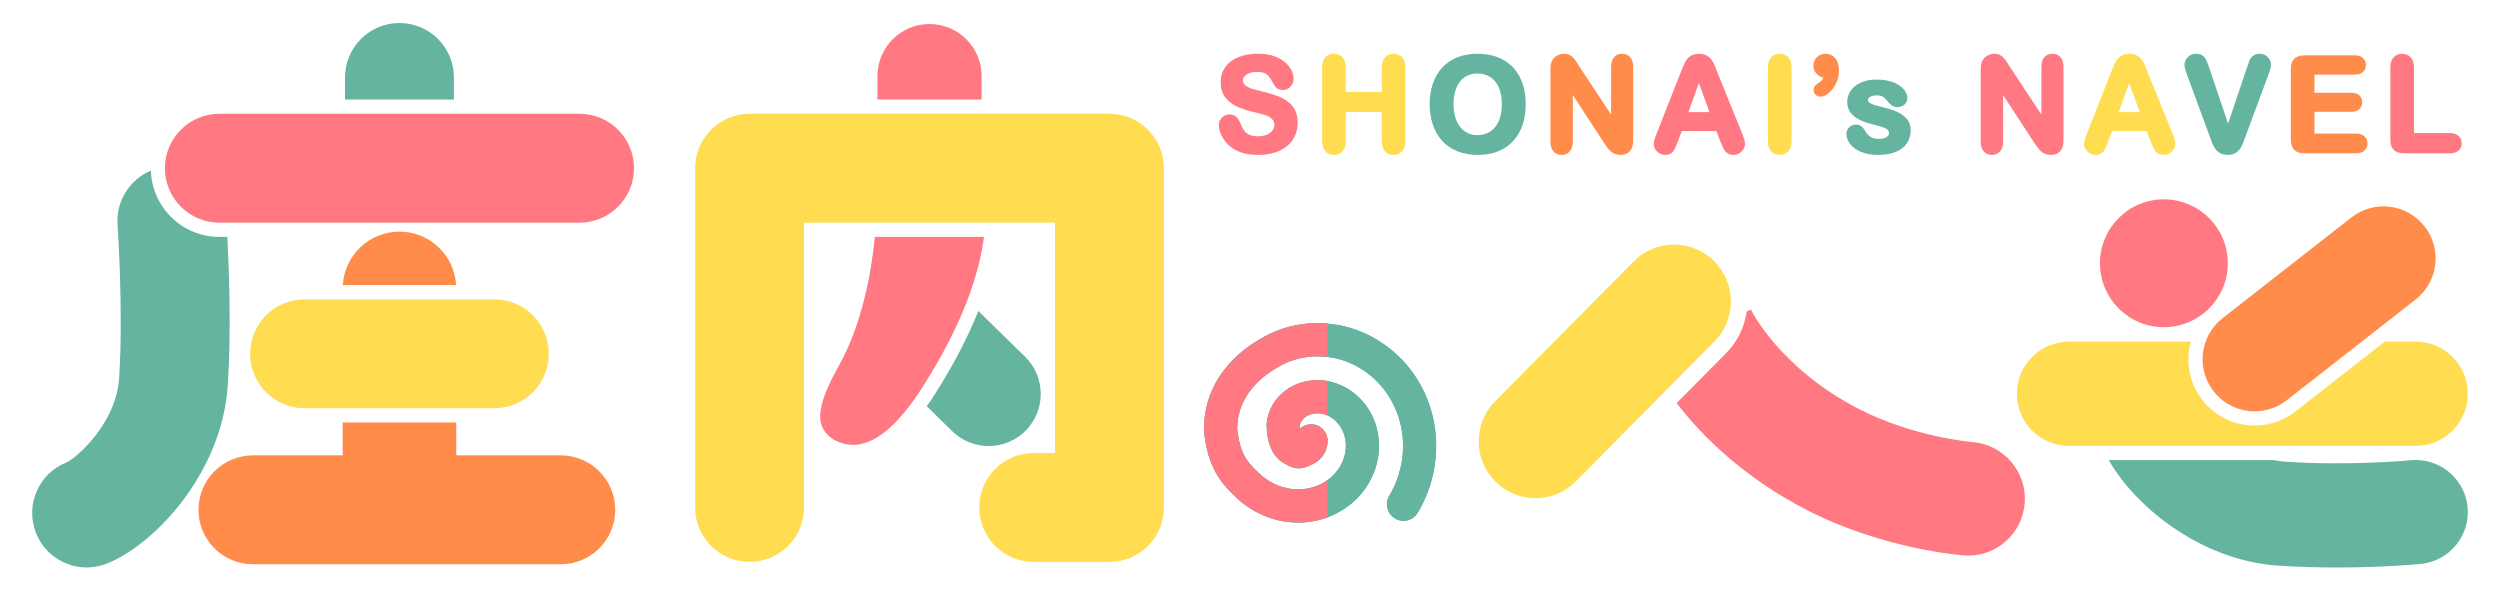
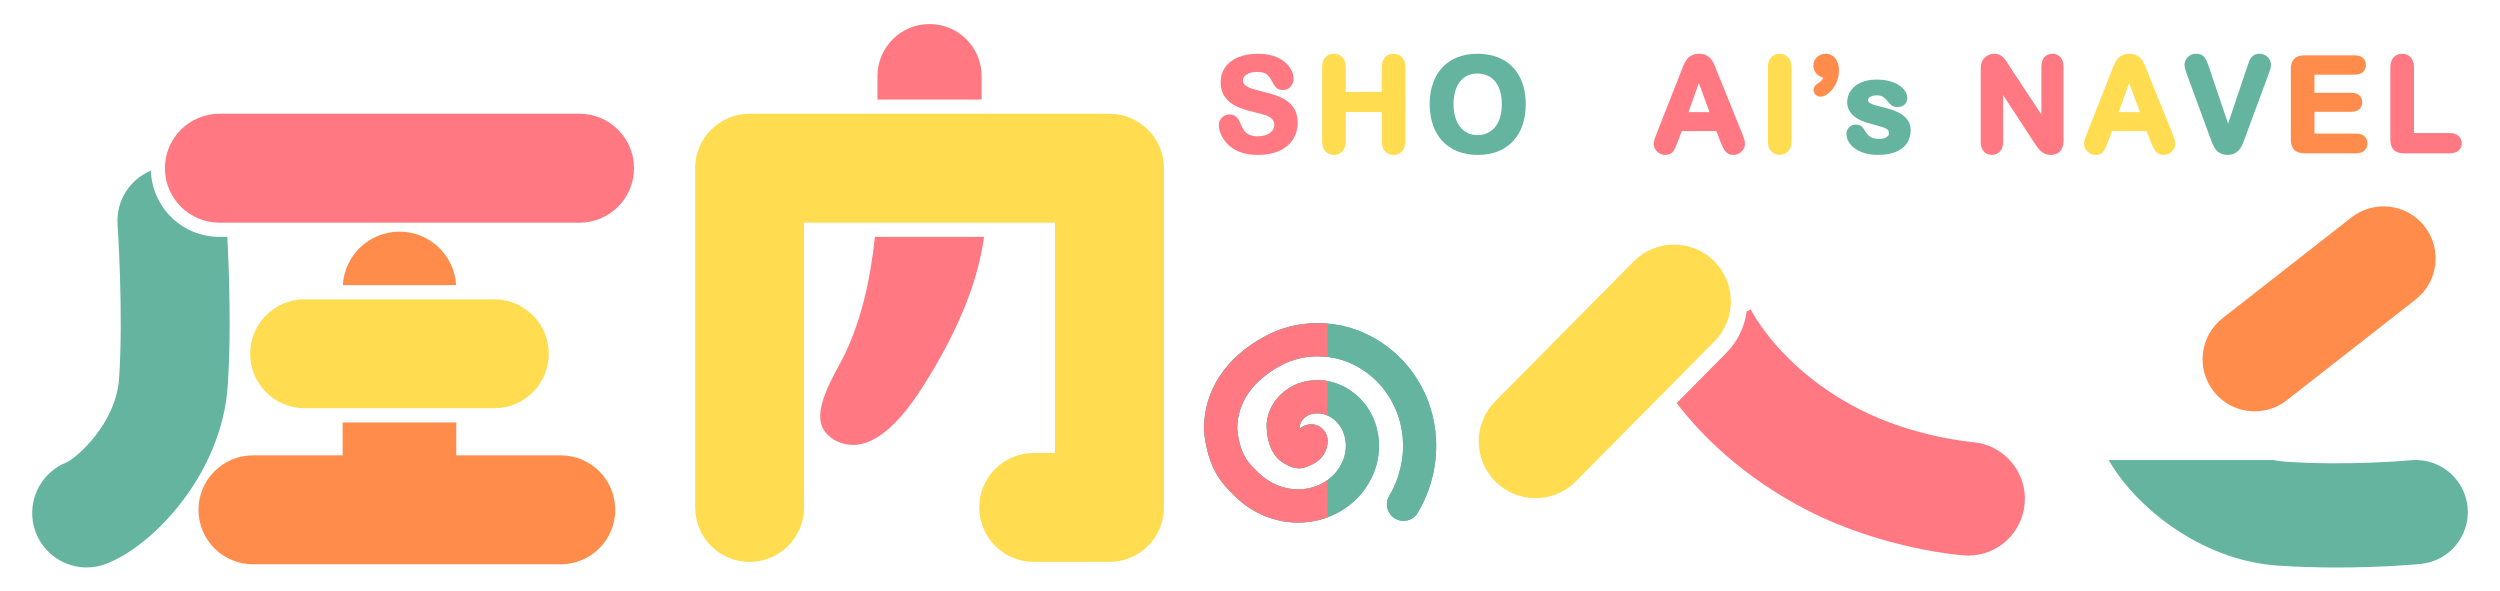
<svg xmlns="http://www.w3.org/2000/svg" xmlns:xlink="http://www.w3.org/1999/xlink" version="1.1" id="レイヤー_3" x="0px" y="0px" width="791.96px" height="187.063px" viewBox="0 0 791.96 187.063" enable-background="new 0 0 791.96 187.063" xml:space="preserve">
  <g>
    <g>
      <path fill="#FF7882" d="M410.207,34.832c-0.582-1.131-1.407-2.076-2.45-2.814c-0.999-0.709-2.221-1.318-3.63-1.811    c-1.368-0.475-2.916-0.918-4.586-1.307c-1.314-0.334-2.26-0.586-2.829-0.756c-0.527-0.162-1.055-0.385-1.569-0.668    c-0.465-0.254-0.832-0.557-1.088-0.898c-0.226-0.301-0.334-0.654-0.334-1.082c0-0.703,0.361-1.305,1.107-1.838    c0.812-0.582,1.922-0.877,3.299-0.877c1.479,0,2.537,0.256,3.148,0.764c0.666,0.553,1.25,1.346,1.75,2.385    c0.457,0.857,0.883,1.469,1.301,1.869c0.496,0.48,1.198,0.723,2.083,0.723c0.961,0,1.808-0.383,2.443-1.109    c0.626-0.709,0.943-1.523,0.943-2.42c0-0.895-0.229-1.812-0.68-2.729c-0.444-0.904-1.151-1.775-2.099-2.586    c-0.942-0.803-2.135-1.453-3.543-1.932c-1.395-0.475-3.059-0.717-4.943-0.717c-2.354,0-4.443,0.361-6.205,1.072    c-1.809,0.732-3.215,1.801-4.18,3.176c-0.974,1.385-1.467,2.988-1.467,4.764c0,1.857,0.471,3.447,1.402,4.723    c0.913,1.248,2.156,2.24,3.696,2.957c1.47,0.684,3.312,1.287,5.479,1.795c1.56,0.357,2.812,0.695,3.722,1.004    c0.831,0.285,1.511,0.693,2.023,1.217c0.46,0.469,0.683,1.078,0.683,1.863c0,0.992-0.445,1.809-1.362,2.49    c-0.97,0.723-2.273,1.09-3.873,1.09c-1.162,0-2.098-0.18-2.779-0.531c-0.678-0.352-1.207-0.795-1.57-1.32    c-0.404-0.586-0.787-1.328-1.137-2.203c-0.346-0.891-0.785-1.588-1.307-2.072c-0.576-0.533-1.287-0.803-2.11-0.803    c-0.985,0-1.813,0.338-2.462,1.002c-0.644,0.66-0.969,1.463-0.969,2.387c0,1.391,0.463,2.822,1.375,4.26    c0.898,1.416,2.086,2.568,3.532,3.42c2.001,1.164,4.553,1.754,7.588,1.754c2.53,0,4.757-0.43,6.618-1.275    c1.896-0.861,3.361-2.08,4.356-3.621c0.995-1.539,1.5-3.297,1.5-5.221C411.084,37.348,410.789,35.961,410.207,34.832z" />
      <path fill="#FFDC50" d="M444.172,18.166c-0.701-0.754-1.621-1.137-2.732-1.137c-1.102,0-2.012,0.389-2.701,1.154    c-0.672,0.744-1.012,1.828-1.012,3.223v7.711h-11.411v-7.711c0-1.41-0.351-2.5-1.04-3.24c-0.702-0.754-1.622-1.137-2.734-1.137    c-1.134,0-2.052,0.393-2.729,1.162c-0.652,0.744-0.983,1.826-0.983,3.215v23.27c0,1.389,0.334,2.475,0.994,3.227    c0.686,0.775,1.601,1.17,2.719,1.17c1.097,0,2.015-0.385,2.727-1.146c0.695-0.746,1.048-1.84,1.048-3.25v-9.184h11.411v9.184    c0,1.393,0.336,2.477,0.994,3.225c0.684,0.777,1.598,1.172,2.719,1.172c1.096,0,2.014-0.385,2.725-1.145    c0.695-0.744,1.049-1.838,1.049-3.252v-23.27C445.213,19.992,444.862,18.9,444.172,18.166z" />
      <path fill="#64B4A0" d="M481.554,24.611c-1.191-2.418-2.971-4.309-5.289-5.619c-2.301-1.301-5.08-1.963-8.256-1.963    c-2.342,0-4.468,0.375-6.321,1.113c-1.873,0.744-3.482,1.834-4.785,3.236c-1.301,1.398-2.307,3.115-2.992,5.102    c-0.676,1.965-1.016,4.148-1.016,6.49c0,2.293,0.328,4.451,0.973,6.418c0.656,1.998,1.639,3.734,2.924,5.164    c1.291,1.434,2.922,2.559,4.85,3.346c1.908,0.779,4.093,1.174,6.487,1.174c2.412,0,4.588-0.385,6.465-1.143    c1.898-0.766,3.523-1.889,4.83-3.336c1.299-1.439,2.287-3.164,2.936-5.123c0.641-1.936,0.967-4.109,0.967-6.461    C483.326,29.822,482.73,26.996,481.554,24.611z M468.009,23.285c1.527,0,2.896,0.371,4.062,1.104    c1.162,0.73,2.072,1.828,2.705,3.264c0.652,1.48,0.984,3.27,0.984,5.318c0,2.211-0.359,4.09-1.068,5.58    c-0.689,1.455-1.621,2.539-2.768,3.225c-2.064,1.23-4.775,1.35-6.826,0.439c-0.893-0.393-1.698-1.002-2.396-1.807    c-0.701-0.812-1.254-1.857-1.646-3.107c-0.396-1.279-0.598-2.734-0.598-4.33c0-1.58,0.199-3.02,0.598-4.275    c0.393-1.236,0.928-2.256,1.59-3.035c0.666-0.781,1.436-1.359,2.353-1.764C465.914,23.49,466.925,23.285,468.009,23.285z" />
-       <path fill="#FF8C4B" d="M516.437,18.143c-0.645-0.738-1.52-1.113-2.6-1.113c-1.055,0-1.914,0.377-2.555,1.119    c-0.609,0.709-0.916,1.738-0.916,3.057v15.072L500.25,20.967l-0.941-1.477c-0.33-0.512-0.66-0.938-0.98-1.266    c-0.35-0.359-0.764-0.65-1.232-0.865c-1.105-0.504-2.75-0.451-4.014,0.365c-0.717,0.465-1.24,1.076-1.561,1.838    c-0.252,0.648-0.373,1.48-0.373,2.549v22.785c0,1.297,0.318,2.32,0.949,3.041c0.656,0.752,1.531,1.135,2.602,1.135    c1.037,0,1.9-0.375,2.568-1.111c0.65-0.719,0.982-1.75,0.982-3.064V30.115l9.852,15.105c0.326,0.475,0.65,0.938,0.977,1.393    c0.354,0.494,0.744,0.934,1.156,1.301c0.445,0.398,0.936,0.695,1.455,0.881c0.512,0.186,1.084,0.277,1.703,0.277    c1.486,0,3.977-0.602,3.977-4.639V21.205C517.369,19.883,517.054,18.852,516.437,18.143z" />
      <path fill="#FF7882" d="M551.82,42.137l-7.713-19.043c-0.363-0.961-0.666-1.729-0.902-2.303c-0.252-0.615-0.568-1.201-0.943-1.744    c-0.408-0.592-0.945-1.078-1.598-1.445c-1.332-0.752-3.541-0.764-4.889,0c-0.656,0.373-1.197,0.869-1.604,1.473    c-0.371,0.553-0.723,1.25-1.043,2.07l-8.326,21.152c-0.32,0.795-0.549,1.412-0.686,1.852c-0.156,0.502-0.236,0.996-0.236,1.475    c0,0.91,0.371,1.723,1.102,2.416c0.717,0.686,1.562,1.033,2.508,1.033c1.131,0,1.979-0.361,2.516-1.074    c0.436-0.578,0.93-1.619,1.514-3.182l1.227-3.299h10.971l1.232,3.24c0.189,0.463,0.418,0.996,0.684,1.598    c0.289,0.662,0.561,1.15,0.832,1.492c0.291,0.371,0.66,0.672,1.1,0.895c0.441,0.219,0.961,0.33,1.545,0.33    c1.008,0,1.881-0.361,2.596-1.076c0.713-0.713,1.074-1.525,1.074-2.414C552.779,44.816,552.464,43.689,551.82,42.137z     M541.55,35.523h-6.686l3.311-9.234L541.55,35.523z" />
      <path fill="#FFDC50" d="M566.484,18.166c-0.701-0.754-1.621-1.137-2.732-1.137c-1.088,0-1.994,0.389-2.689,1.152    c-0.678,0.744-1.023,1.83-1.023,3.225v23.27c0,1.395,0.348,2.484,1.031,3.236c0.707,0.77,1.609,1.16,2.682,1.16    c1.115,0,2.035-0.387,2.738-1.148c0.686-0.744,1.031-1.838,1.031-3.248v-23.27C567.521,19.994,567.173,18.904,566.484,18.166z" />
      <path fill="#FF8C4B" d="M582.046,19.566c-0.354-0.812-0.867-1.443-1.523-1.879c-0.662-0.436-1.383-0.658-2.146-0.658    c-1.094,0-2.029,0.361-2.783,1.072c-0.762,0.723-1.148,1.631-1.148,2.701c0,1.033,0.381,1.941,1.133,2.695    c0.602,0.6,1.271,0.965,2,1.09c-0.088,0.293-0.219,0.547-0.387,0.758c-0.348,0.426-0.84,0.83-1.432,1.176    c-0.797,0.406-1.236,1.115-1.236,1.998c0,0.568,0.211,1.084,0.611,1.484c0.4,0.402,0.936,0.613,1.549,0.613    c0.848,0,1.727-0.389,2.686-1.189c0.893-0.744,1.654-1.758,2.26-3.01c0.611-1.256,0.922-2.625,0.922-4.064    C582.55,21.271,582.38,20.334,582.046,19.566z" />
      <path fill="#64B4A0" d="M604.3,38.006c-0.619-0.873-1.533-1.639-2.713-2.273c-1.139-0.604-2.604-1.129-4.357-1.557    c-1.424-0.346-2.539-0.639-3.352-0.877c-0.729-0.215-1.303-0.482-1.711-0.793c-0.297-0.227-0.43-0.48-0.43-0.824    c0-0.23,0.066-0.582,0.645-0.951c0.529-0.342,1.227-0.516,2.072-0.516c0.828,0,1.477,0.129,1.922,0.385    c0.475,0.271,0.895,0.641,1.256,1.104c0.557,0.701,1.039,1.215,1.477,1.568c0.529,0.432,1.172,0.65,1.91,0.65    c0.973,0,1.754-0.273,2.324-0.812c0.572-0.547,0.863-1.25,0.863-2.094c0-0.725-0.24-1.459-0.715-2.186    c-0.455-0.689-1.111-1.316-1.951-1.867c-0.822-0.539-1.852-0.971-3.059-1.285c-1.195-0.311-2.549-0.469-4.027-0.469    c-1.914,0-3.582,0.318-4.955,0.943c-1.408,0.643-2.494,1.523-3.223,2.613c-0.74,1.1-1.115,2.291-1.115,3.539    c0,1.412,0.418,2.625,1.242,3.605c0.783,0.932,1.834,1.688,3.125,2.25c1.225,0.533,2.822,1.045,4.752,1.523    c1.592,0.381,2.736,0.779,3.4,1.182c0.316,0.189,0.736,0.551,0.736,1.473c0,0.139,0,0.555-0.734,1.066    c-0.574,0.398-1.342,0.602-2.283,0.602c-1.209,0-2.158-0.205-2.82-0.613c-0.676-0.418-1.27-1.066-1.762-1.918    c-0.322-0.59-0.662-1.043-1.037-1.381c-0.449-0.412-1.066-0.621-1.836-0.621c-0.859,0-1.586,0.291-2.164,0.865    c-0.572,0.576-0.863,1.277-0.863,2.08c0,1.072,0.389,2.141,1.154,3.176c0.75,1.01,1.902,1.855,3.432,2.51    c1.496,0.643,3.305,0.969,5.373,0.969c2.15,0,4.012-0.297,5.537-0.887c1.58-0.609,2.799-1.529,3.625-2.734    c0.822-1.203,1.238-2.656,1.238-4.322C605.277,39.967,604.949,38.916,604.3,38.006z" />
      <path fill="#FF7882" d="M652.75,18.143c-0.645-0.738-1.52-1.113-2.6-1.113c-1.055,0-1.914,0.377-2.555,1.119    c-0.609,0.709-0.916,1.738-0.916,3.057v15.072l-10.117-15.311l-0.941-1.477c-0.33-0.512-0.66-0.938-0.98-1.266    c-0.35-0.359-0.764-0.65-1.232-0.865c-1.105-0.504-2.75-0.451-4.014,0.365c-0.717,0.465-1.24,1.076-1.561,1.838    c-0.252,0.648-0.373,1.48-0.373,2.549v22.785c0,1.297,0.318,2.32,0.949,3.041c0.656,0.752,1.531,1.135,2.602,1.135    c1.037,0,1.9-0.375,2.568-1.111c0.65-0.719,0.982-1.75,0.982-3.064V30.115l9.852,15.105c0.326,0.475,0.65,0.938,0.977,1.393    c0.354,0.494,0.744,0.934,1.156,1.301c0.445,0.398,0.936,0.695,1.455,0.881c0.512,0.186,1.084,0.277,1.703,0.277    c1.486,0,3.977-0.602,3.977-4.639V21.205C653.681,19.883,653.367,18.852,652.75,18.143z" />
      <path fill="#FFDC50" d="M688.132,42.137l-7.713-19.043c-0.363-0.961-0.666-1.729-0.902-2.303    c-0.252-0.615-0.568-1.201-0.943-1.744c-0.408-0.592-0.945-1.078-1.598-1.445c-1.332-0.752-3.543-0.764-4.889,0    c-0.656,0.373-1.197,0.869-1.604,1.473c-0.371,0.553-0.723,1.25-1.043,2.07l-8.326,21.152c-0.32,0.795-0.549,1.412-0.686,1.852    c-0.156,0.502-0.236,0.996-0.236,1.475c0,0.91,0.371,1.723,1.102,2.416c0.717,0.686,1.562,1.033,2.508,1.033    c1.131,0,1.979-0.361,2.516-1.074c0.436-0.578,0.93-1.619,1.514-3.182l1.227-3.299h10.971l1.232,3.24    c0.189,0.463,0.418,0.996,0.684,1.598c0.289,0.662,0.561,1.15,0.832,1.492c0.291,0.371,0.66,0.672,1.1,0.895    c0.441,0.219,0.961,0.33,1.545,0.33c1.008,0,1.881-0.361,2.596-1.076c0.713-0.713,1.074-1.525,1.074-2.414    C689.091,44.816,688.777,43.689,688.132,42.137z M677.863,35.523h-6.686l3.311-9.234L677.863,35.523z" />
      <path fill="#64B4A0" d="M718.933,18.801c-0.314-0.533-0.75-0.967-1.297-1.285c-0.551-0.322-1.158-0.486-1.799-0.486    c-0.871,0-1.586,0.223-2.129,0.664c-0.498,0.408-0.859,0.879-1.078,1.393c-0.18,0.422-0.447,1.168-0.805,2.244l-6,17.836    l-5.975-17.689c-0.475-1.459-0.93-2.5-1.393-3.18c-0.568-0.84-1.506-1.268-2.787-1.268c-1.037,0-1.916,0.363-2.609,1.074    c-0.689,0.707-1.041,1.512-1.041,2.396c0,0.322,0.049,0.697,0.148,1.152c0.096,0.424,0.215,0.82,0.354,1.191    c0.125,0.328,0.248,0.666,0.371,1.018l7.025,19.125c0.258,0.748,0.516,1.455,0.775,2.121c0.273,0.705,0.6,1.348,0.971,1.906    c0.41,0.617,0.949,1.117,1.605,1.486c0.668,0.381,1.482,0.572,2.414,0.572c0.934,0,1.748-0.197,2.422-0.584    c0.654-0.381,1.188-0.873,1.588-1.475c0.365-0.551,0.689-1.189,0.959-1.898c0.258-0.674,0.52-1.383,0.771-2.113l7.156-19.316    c0.119-0.344,0.236-0.676,0.359-1.006c0.131-0.354,0.238-0.717,0.328-1.094c0.092-0.4,0.139-0.777,0.139-1.127    C719.408,19.895,719.25,19.338,718.933,18.801z" />
      <path fill="#FF8C4B" d="M749.007,43.166c-0.615-0.566-1.5-0.852-2.631-0.852h-13.193v-6.902h11.66    c1.121,0,1.986-0.283,2.576-0.842c0.594-0.57,0.896-1.305,0.896-2.184c0-0.889-0.311-1.621-0.922-2.176    c-0.588-0.537-1.447-0.811-2.551-0.811h-11.66v-5.754h12.73c1.143,0,2.027-0.277,2.629-0.83c0.623-0.568,0.939-1.32,0.939-2.236    c0-0.9-0.314-1.646-0.939-2.215c-0.604-0.551-1.488-0.832-2.629-0.832h-15.795c-0.951,0-1.758,0.148-2.396,0.441    c-0.707,0.322-1.234,0.844-1.566,1.553c-0.303,0.643-0.455,1.459-0.455,2.424v22.201c0,1.488,0.361,2.607,1.072,3.328    c0.715,0.721,1.84,1.088,3.346,1.088h16.258c1.131,0,2.018-0.287,2.629-0.852c0.637-0.582,0.959-1.34,0.959-2.256    C749.964,44.521,749.642,43.748,749.007,43.166z" />
      <path fill="#FF7882" d="M778.818,43.053c-0.656-0.598-1.576-0.9-2.732-0.9H764.71V21.406c0-1.41-0.35-2.5-1.041-3.24    c-0.701-0.754-1.621-1.137-2.732-1.137c-1.105,0-2.014,0.389-2.701,1.154c-0.672,0.744-1.012,1.828-1.012,3.223v22.746    c0,1.484,0.361,2.604,1.072,3.328c0.715,0.721,1.84,1.088,3.346,1.088h14.443c1.162,0,2.082-0.289,2.736-0.863    c0.674-0.598,1.018-1.379,1.018-2.324C779.839,44.451,779.496,43.666,778.818,43.053z" />
    </g>
    <g>
      <path fill="#FF7882" d="M624.855,140.051c-0.184-0.016-18.58-1.572-35.771-10.373c-25.078-12.836-34.16-31.025-34.535-31.795    l0.08,0.17l-1.311,0.604c-0.66,4.812-2.801,9.463-6.482,13.182l-15.701,15.859c7.764,10.094,20.93,23.473,41.545,34.025    c23.881,12.227,48.447,14.15,49.48,14.227c0.449,0.033,0.895,0.051,1.336,0.051c9.316,0,17.176-7.188,17.9-16.627    C642.156,149.484,634.742,140.842,624.855,140.051z" />
      <g>
        <path fill="#FFDC50" d="M486.429,157.811c-4.576,0-9.154-1.734-12.664-5.207c-7.064-6.996-7.121-18.393-0.129-25.457     l43.883-44.328c6.994-7.064,18.391-7.123,25.457-0.129c7.064,6.992,7.121,18.391,0.129,25.455l-43.883,44.33     C495.703,156.029,491.066,157.811,486.429,157.811z" />
      </g>
    </g>
    <g>
      <g>
-         <circle fill="#FF7882" cx="685.482" cy="83.398" r="20.25" />
-       </g>
+         </g>
      <path fill="#64B4A0" d="M765.562,145.729c-0.1,0.002-0.197,0.014-0.297,0.014h-0.488c-0.375,0.012-0.748,0.018-1.125,0.055    c-0.191,0.018-19.17,1.84-39.814,0.455c-1.236-0.084-2.432-0.275-3.609-0.51h-52.207c8.016,14.25,28.727,31.758,53.596,33.434    c6.498,0.439,12.814,0.598,18.568,0.598c14.924,0,26.057-1.072,26.695-1.135c9.068-0.893,15.697-8.967,14.807-18.035    C780.859,152.178,773.814,145.865,765.562,145.729z" />
-       <path fill="#FFDC50" d="M765.265,108.242h-9.828l-28.266,22.102c-3.84,3-8.396,4.457-12.92,4.457    c-6.24,0-12.418-2.77-16.559-8.066c-4.254-5.438-5.379-12.311-3.686-18.492h-38.59c-9.113,0-16.5,7.389-16.5,16.5    c0,9.113,7.387,16.5,16.5,16.5h109.848c9.113,0,16.5-7.387,16.5-16.5C781.765,115.631,774.378,108.242,765.265,108.242z" />
      <g>
        <path fill="#FF8C4B" d="M714.248,130.301c-4.904,0-9.756-2.178-13.01-6.338c-5.613-7.18-4.344-17.549,2.836-23.162l40.83-31.922     c7.182-5.613,17.551-4.342,23.162,2.836s4.344,17.549-2.836,23.162l-40.83,31.922     C721.382,129.156,717.802,130.301,714.248,130.301z" />
      </g>
    </g>
    <g>
      <g>
        <g>
          <path fill="#64B4A0" d="M411.285,165.535c-0.15,0-0.3-0.002-0.449-0.006c-0.902-0.018-1.754-0.07-2.552-0.158      c-0.14-0.014-0.327-0.039-0.509-0.07l-0.353-0.035c-0.491-0.039-0.929-0.129-1.321-0.211l-0.248-0.047      c-1.93-0.406-3.534-0.895-5.18-1.559c-3.352-1.369-6.498-3.416-9.112-5.926c-4.806-4.557-8.903-9.291-10.14-20.898      c-0.02-0.184-0.029-0.369-0.029-0.555c0-12.371,6.899-22.871,19.427-29.568c3.798-2.049,7.946-3.355,12.315-3.875      c2.176-0.26,4.405-0.32,6.631-0.172l0.344,0.025c0.473,0.035,0.949,0.072,1.414,0.133l1.045,0.133      c0.062,0.008,0.121,0.018,0.184,0.027v0.002c0.193,0.025,0.394,0.064,0.575,0.111c0.226,0.02,0.454,0.043,0.732,0.082      c0.152,0.02,0.304,0.047,0.454,0.082c0.624,0.141,1.249,0.291,1.874,0.455c8.939,2.252,17.049,8.113,22.199,16.068      c2.66,4.078,4.525,8.609,5.533,13.449c1.014,4.82,1.115,9.994,0.295,14.957c-0.027,0.17-0.064,0.338-0.107,0.504l-0.057,0.469      c-0.021,0.211-0.066,0.521-0.113,0.727l-1.031,3.812c-0.17,0.572-0.375,1.15-0.58,1.73c-0.006,0.012-0.053,0.146-0.057,0.154      c-0.889,2.447-2.016,4.82-3.346,7.061c-1.482,2.494-4.701,3.309-7.197,1.83c-2.49-1.482-3.311-4.703-1.828-7.197      c0.996-1.674,1.838-3.453,2.504-5.281c0.18-0.5,0.322-0.896,0.443-1.301l0.82-3.191c0.006-0.057,0.012-0.113,0.018-0.17      c0.006-0.066,0.01-0.088,0.018-0.156c0.029-0.223,0.074-0.469,0.129-0.688l0.012,0.004c0.012-0.055,0.023-0.109,0.035-0.164      h-0.004c0.004-0.018,0.01-0.031,0.014-0.047c0.576-3.633,0.492-7.398-0.244-10.902c-0.732-3.514-2.135-6.928-4.061-9.877      c-3.732-5.768-9.564-9.998-16.01-11.623c-0.462-0.119-0.891-0.223-1.312-0.322l-0.552-0.057c-0.264-0.031-0.621-0.09-0.885-0.16      l-0.842-0.105c-0.293-0.041-0.568-0.057-0.84-0.076l-0.329-0.025c-1.518-0.098-3.093-0.061-4.629,0.125      c-3.017,0.357-5.987,1.293-8.596,2.699c-6.293,3.365-13.768,9.559-13.893,20.047c0.903,8.074,3.115,10.523,6.915,14.127      c1.692,1.625,3.696,2.93,5.818,3.797c1.056,0.426,2.067,0.732,3.263,0.984l0.525,0.105c0.002,0,0.003,0,0.004,0l0.549,0.055      c0.043,0.004,0.139,0.016,0.184,0.021c0.125,0.014,0.251,0.033,0.374,0.057c0.504,0.049,1.009,0.078,1.511,0.088      c4.042,0.078,7.959-1.381,10.793-3.982c2.574-2.32,4.234-5.613,4.474-8.842c0.234-2.953-0.619-5.83-2.341-7.924      c-1.488-1.84-3.612-3.062-5.704-3.299c-1.836-0.223-3.581,0.213-4.815,1.188c-1.08,0.84-1.568,1.887-1.686,2.602      c0,0.314,0.019,0.654,0.053,0.992c0.902-0.807,2.087-1.307,3.392-1.332c2.88-0.086,5.296,2.246,5.354,5.145      c0.059,2.971-1.598,5.746-4.319,7.246c-0.054,0.029-0.108,0.059-0.164,0.086c-1.802,0.91-3.244,1.393-4.285,1.434      c-2.039,0.074-3.456-0.73-4.32-1.205c-0.113-0.062-0.227-0.129-0.348-0.186c-5.875-2.957-5.907-11.102-5.854-12.705      c0.003-0.111,0.011-0.223,0.022-0.332c0.37-3.848,2.443-7.496,5.686-10.014c3.379-2.666,7.946-3.902,12.506-3.346      c4.801,0.543,9.416,3.129,12.624,7.09c3.406,4.148,5.115,9.758,4.67,15.363c-0.439,5.918-3.311,11.691-7.878,15.809      C424.236,163.092,417.83,165.535,411.285,165.535z" />
        </g>
      </g>
      <g>
        <g>
          <g>
            <path fill="#64B4A0" d="M411.285,165.535c-0.15,0-0.3-0.002-0.449-0.006c-0.902-0.018-1.754-0.07-2.552-0.158       c-0.14-0.014-0.327-0.039-0.509-0.07l-0.353-0.035c-0.491-0.039-0.929-0.129-1.321-0.211l-0.248-0.047       c-1.93-0.406-3.534-0.895-5.18-1.559c-3.352-1.369-6.498-3.416-9.117-5.926c-4.806-4.561-8.9-9.297-10.135-20.898       c-0.02-0.184-0.029-0.369-0.029-0.555c0-12.373,6.898-22.875,19.428-29.568c3.797-2.049,7.945-3.355,12.314-3.875       c2.176-0.262,4.405-0.316,6.631-0.172l0.344,0.025c0.473,0.035,0.949,0.072,1.414,0.133l1.045,0.133       c0.062,0.008,0.121,0.018,0.184,0.027l0,0c0.193,0.027,0.394,0.066,0.575,0.111c0.226,0.021,0.454,0.045,0.732,0.084       c0.152,0.02,0.304,0.047,0.454,0.082c0.624,0.141,1.249,0.291,1.874,0.455c8.939,2.252,17.049,8.111,22.199,16.068       c2.66,4.078,4.525,8.609,5.533,13.449c1.014,4.82,1.115,9.994,0.295,14.957c-0.027,0.17-0.064,0.338-0.107,0.504l-0.057,0.469       c-0.021,0.211-0.066,0.521-0.113,0.727l-1.031,3.812c-0.17,0.572-0.375,1.15-0.58,1.73c-0.006,0.012-0.053,0.146-0.057,0.154       c-0.889,2.447-2.016,4.82-3.346,7.061c-1.482,2.494-4.701,3.311-7.197,1.83c-2.49-1.482-3.311-4.703-1.828-7.197       c0.996-1.674,1.838-3.453,2.504-5.281c0.18-0.5,0.322-0.896,0.443-1.301l0.82-3.191c0.006-0.057,0.012-0.113,0.018-0.17       c0.006-0.066,0.01-0.088,0.018-0.156c0.029-0.223,0.074-0.469,0.129-0.688l0.012,0.004c0.012-0.055,0.023-0.109,0.035-0.164       h-0.004c0.004-0.018,0.01-0.031,0.014-0.047c0.576-3.633,0.492-7.398-0.244-10.902c-0.732-3.514-2.135-6.928-4.061-9.877       c-3.732-5.768-9.564-9.996-16.01-11.621c-0.462-0.119-0.891-0.225-1.313-0.322l-0.551-0.057       c-0.264-0.031-0.621-0.092-0.885-0.162l-0.842-0.105c-0.293-0.039-0.568-0.055-0.84-0.076l-0.329-0.023       c-1.518-0.1-3.094-0.061-4.629,0.123c-3.017,0.359-5.987,1.295-8.596,2.701c-6.292,3.363-13.766,9.553-13.892,20.045       c0.905,8.07,3.118,10.523,6.917,14.131c1.689,1.621,3.693,2.926,5.815,3.793c1.056,0.426,2.067,0.732,3.263,0.984l0.525,0.105       c0.002,0,0.003,0,0.004,0l0.549,0.055c0.043,0.004,0.139,0.016,0.184,0.021c0.125,0.014,0.251,0.033,0.374,0.057       c0.504,0.049,1.009,0.078,1.511,0.088c4.013,0.059,7.958-1.383,10.793-3.982c2.574-2.32,4.234-5.613,4.474-8.842       c0.234-2.953-0.619-5.83-2.341-7.924c-1.488-1.84-3.612-3.062-5.704-3.299c-1.836-0.225-3.579,0.213-4.815,1.188       c-1.08,0.84-1.568,1.887-1.686,2.602c0,0.314,0.019,0.654,0.053,0.992c0.902-0.807,2.087-1.307,3.392-1.332       c2.953-0.107,5.298,2.246,5.354,5.145c0.059,2.971-1.598,5.746-4.319,7.246c-0.054,0.029-0.108,0.059-0.164,0.086       c-1.802,0.91-3.244,1.393-4.285,1.434c-2.014,0.062-3.457-0.73-4.32-1.205c-0.113-0.062-0.227-0.129-0.348-0.186       c-5.875-2.957-5.907-11.102-5.854-12.705c0.003-0.111,0.011-0.223,0.022-0.332c0.37-3.848,2.443-7.496,5.686-10.014       c3.379-2.666,7.945-3.902,12.506-3.346c4.801,0.543,9.416,3.129,12.624,7.09c3.406,4.148,5.115,9.758,4.67,15.363       c-0.439,5.918-3.311,11.691-7.878,15.809C424.236,163.092,417.83,165.535,411.285,165.535z" />
          </g>
        </g>
      </g>
      <g>
        <defs>
          <path id="SVGID_1_" d="M411.285,165.535c-0.15,0-0.3-0.002-0.449-0.006c-0.902-0.018-1.754-0.07-2.552-0.158      c-0.14-0.014-0.327-0.039-0.509-0.07l-0.353-0.035c-0.491-0.039-0.929-0.129-1.321-0.211l-0.248-0.047      c-1.93-0.406-3.534-0.895-5.18-1.559c-3.352-1.369-6.498-3.416-9.117-5.926c-4.806-4.561-8.9-9.297-10.135-20.898      c-0.02-0.184-0.029-0.369-0.029-0.555c0-12.373,6.898-22.875,19.428-29.568c3.797-2.049,7.945-3.355,12.314-3.875      c2.176-0.262,4.405-0.316,6.631-0.172l0.344,0.025c0.473,0.035,0.949,0.072,1.414,0.133l1.045,0.133      c0.062,0.008,0.121,0.018,0.184,0.027l0,0c0.193,0.027,0.394,0.066,0.575,0.111c0.226,0.021,0.454,0.045,0.732,0.084      c0.152,0.02,0.304,0.047,0.454,0.082c0.624,0.141,1.249,0.291,1.874,0.455c8.939,2.252,17.049,8.111,22.199,16.068      c2.66,4.078,4.525,8.609,5.533,13.449c1.014,4.82,1.115,9.994,0.295,14.957c-0.027,0.17-0.064,0.338-0.107,0.504l-0.057,0.469      c-0.021,0.211-0.066,0.521-0.113,0.727l-1.031,3.812c-0.17,0.572-0.375,1.15-0.58,1.73c-0.006,0.012-0.053,0.146-0.057,0.154      c-0.889,2.447-2.016,4.82-3.346,7.061c-1.482,2.494-4.701,3.311-7.197,1.83c-2.49-1.482-3.311-4.703-1.828-7.197      c0.996-1.674,1.838-3.453,2.504-5.281c0.18-0.5,0.322-0.896,0.443-1.301l0.82-3.191c0.006-0.057,0.012-0.113,0.018-0.17      c0.006-0.066,0.01-0.088,0.018-0.156c0.029-0.223,0.074-0.469,0.129-0.688l0.012,0.004c0.012-0.055,0.023-0.109,0.035-0.164      h-0.004c0.004-0.018,0.01-0.031,0.014-0.047c0.576-3.633,0.492-7.398-0.244-10.902c-0.732-3.514-2.135-6.928-4.061-9.877      c-3.732-5.768-9.564-9.996-16.01-11.621c-0.462-0.119-0.891-0.225-1.313-0.322l-0.551-0.057      c-0.264-0.031-0.621-0.092-0.885-0.162l-0.842-0.105c-0.293-0.039-0.568-0.055-0.84-0.076l-0.329-0.023      c-1.518-0.1-3.094-0.061-4.629,0.123c-3.017,0.359-5.987,1.295-8.596,2.701c-6.292,3.363-13.766,9.553-13.892,20.045      c0.905,8.07,3.118,10.523,6.917,14.131c1.689,1.621,3.693,2.926,5.815,3.793c1.056,0.426,2.067,0.732,3.263,0.984l0.525,0.105      c0.002,0,0.003,0,0.004,0l0.549,0.055c0.043,0.004,0.139,0.016,0.184,0.021c0.125,0.014,0.251,0.033,0.374,0.057      c0.504,0.049,1.009,0.078,1.511,0.088c4.013,0.059,7.958-1.383,10.793-3.982c2.574-2.32,4.234-5.613,4.474-8.842      c0.234-2.953-0.619-5.83-2.341-7.924c-1.488-1.84-3.612-3.062-5.704-3.299c-1.836-0.225-3.579,0.213-4.815,1.188      c-1.08,0.84-1.568,1.887-1.686,2.602c0,0.314,0.019,0.654,0.053,0.992c0.902-0.807,2.087-1.307,3.392-1.332      c2.953-0.107,5.298,2.246,5.354,5.145c0.059,2.971-1.598,5.746-4.319,7.246c-0.054,0.029-0.108,0.059-0.164,0.086      c-1.802,0.91-3.244,1.393-4.285,1.434c-2.014,0.062-3.457-0.73-4.32-1.205c-0.113-0.062-0.227-0.129-0.348-0.186      c-5.875-2.957-5.907-11.102-5.854-12.705c0.003-0.111,0.011-0.223,0.022-0.332c0.37-3.848,2.443-7.496,5.686-10.014      c3.379-2.666,7.945-3.902,12.506-3.346c4.801,0.543,9.416,3.129,12.624,7.09c3.406,4.148,5.115,9.758,4.67,15.363      c-0.439,5.918-3.311,11.691-7.878,15.809C424.236,163.092,417.83,165.535,411.285,165.535z" />
        </defs>
        <clipPath id="SVGID_2_">
          <use xlink:href="#SVGID_1_" overflow="visible" />
        </clipPath>
        <g clip-path="url(#SVGID_2_)">
          <rect x="379.085" y="85.957" fill="#FF7882" width="41.482" height="86.041" />
        </g>
      </g>
    </g>
    <g>
      <g>
-         <path fill="#64B4A0" d="M324.732,113.01l-14.818-14.494c-3.156,7.928-7.658,16.826-14.01,26.744     c-0.775,1.211-1.547,2.346-2.317,3.445l8.068,7.895c3.211,3.141,7.376,4.705,11.537,4.705c4.283,0,8.565-1.658,11.796-4.961     C331.361,129.828,331.246,119.381,324.732,113.01z" />
-       </g>
+         </g>
      <g>
        <path fill="#FFDC50" d="M351.459,177.992h-24c-9.527,0-17.25-7.723-17.25-17.25s7.723-17.25,17.25-17.25h6.75V70.539h-79.5     v90.203c0,9.527-7.723,17.25-17.25,17.25s-17.25-7.723-17.25-17.25V53.289c0-9.527,7.723-17.25,17.25-17.25h114     c9.527,0,17.25,7.723,17.25,17.25v107.453C368.709,170.27,360.987,177.992,351.459,177.992z" />
      </g>
      <g>
-         <path fill="#FF7882" d="M310.959,31.539v-7.424c0-9.113-7.388-16.5-16.5-16.5s-16.5,7.387-16.5,16.5v7.424H310.959z" />
+         <path fill="#FF7882" d="M310.959,31.539v-7.424c0-9.113-7.388-16.5-16.5-16.5s-16.5,7.387-16.5,16.5v7.424z" />
        <path fill="#FF7882" d="M277.15,75.039c-1.258,12.348-4.282,28.07-11.438,40.854c-7.961,14.219-7.229,19.762-1.5,23.439     c4.041,2.055,13.574,5.873,27.902-16.5c13.053-20.381,18.043-36.078,19.598-47.793H277.15z" />
      </g>
    </g>
    <g>
      <g>
        <path fill="#FF7882" d="M183.591,70.537H69.494c-9.527,0-17.25-7.723-17.25-17.248c0-9.527,7.723-17.25,17.25-17.25h114.098     c9.527,0,17.25,7.723,17.25,17.25C200.841,62.814,193.119,70.537,183.591,70.537z" />
      </g>
      <path fill="#64B4A0" d="M69.494,75.039c-11.753,0-21.304-9.328-21.711-20.98c-6.624,2.775-11.065,9.523-10.544,17.086    c0.019,0.277,1.894,27.918,0.493,48.695c-0.967,14.336-13.363,25.059-16.555,26.594c-8.816,3.439-13.225,13.352-9.85,22.211    c2.621,6.881,9.172,11.113,16.123,11.113c2.042,0,4.117-0.365,6.138-1.133c14.956-5.699,36.68-28.49,38.565-56.465    c1.145-16.988,0.389-37.111-0.129-47.121H69.494z" />
      <g>
        <path fill="#FFDC50" d="M156.591,129.32h-60.1c-9.527,0-17.25-7.723-17.25-17.25s7.723-17.25,17.25-17.25h60.1     c9.527,0,17.25,7.723,17.25,17.25S166.119,129.32,156.591,129.32z" />
      </g>
      <g>
        <path fill="#FF8C4B" d="M126.542,73.381c-9.583,0-17.396,7.494-17.947,16.939h35.895     C143.937,80.875,136.125,73.381,126.542,73.381z" />
        <path fill="#FF8C4B" d="M177.644,144.25h-33.103v-10.43h-36v10.43H80.124c-9.527,0-17.25,7.723-17.25,17.25     s7.723,17.25,17.25,17.25h97.521c9.527,0,17.25-7.723,17.25-17.25S187.171,144.25,177.644,144.25z" />
      </g>
      <g>
        <g>
-           <path fill="#64B4A0" d="M143.792,31.539v-6.998c0-9.527-7.723-17.25-17.25-17.25s-17.25,7.723-17.25,17.25v6.998H143.792z" />
-         </g>
+           </g>
      </g>
    </g>
  </g>
</svg>